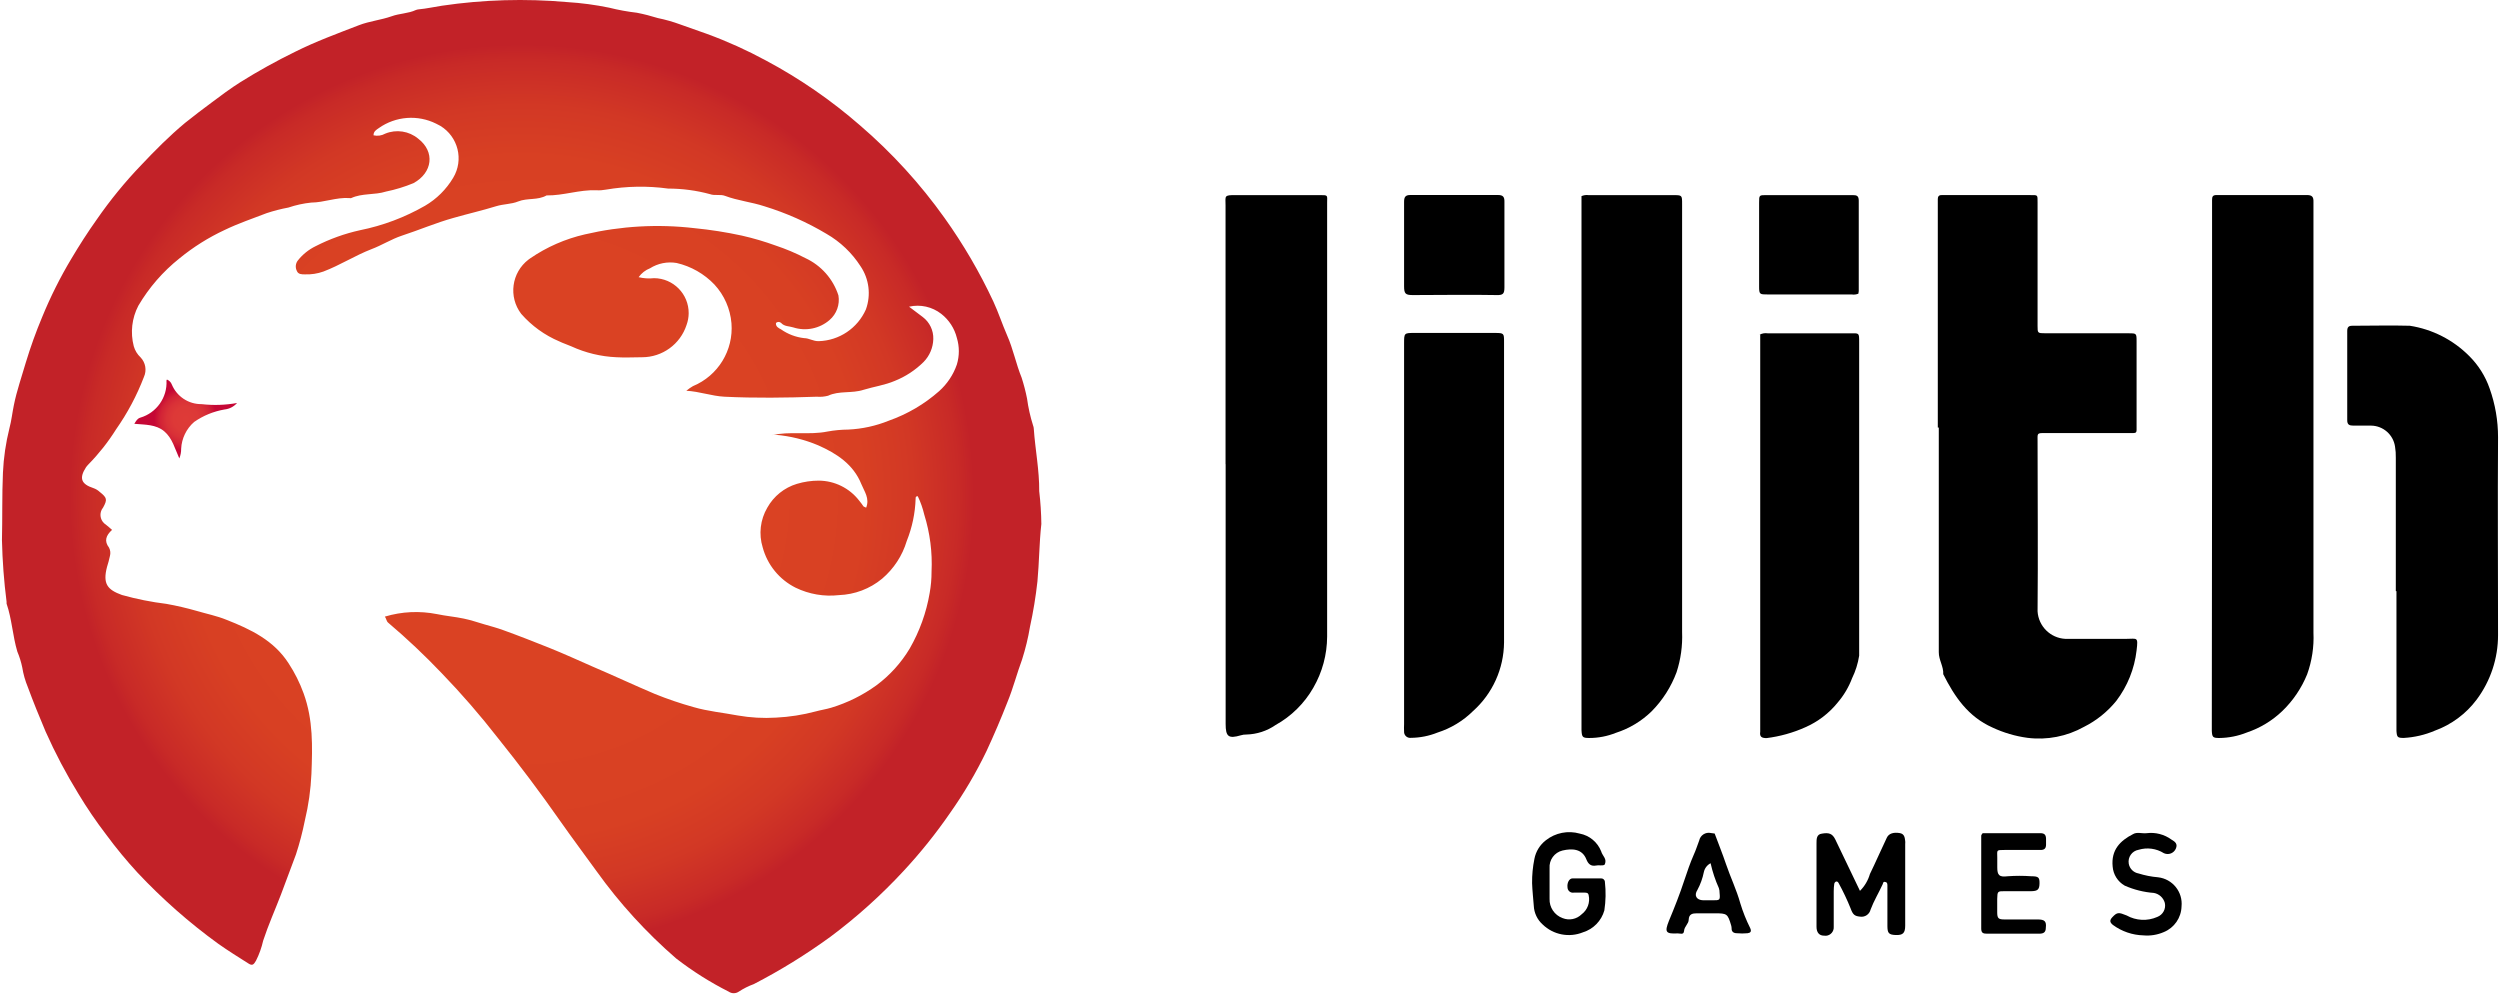
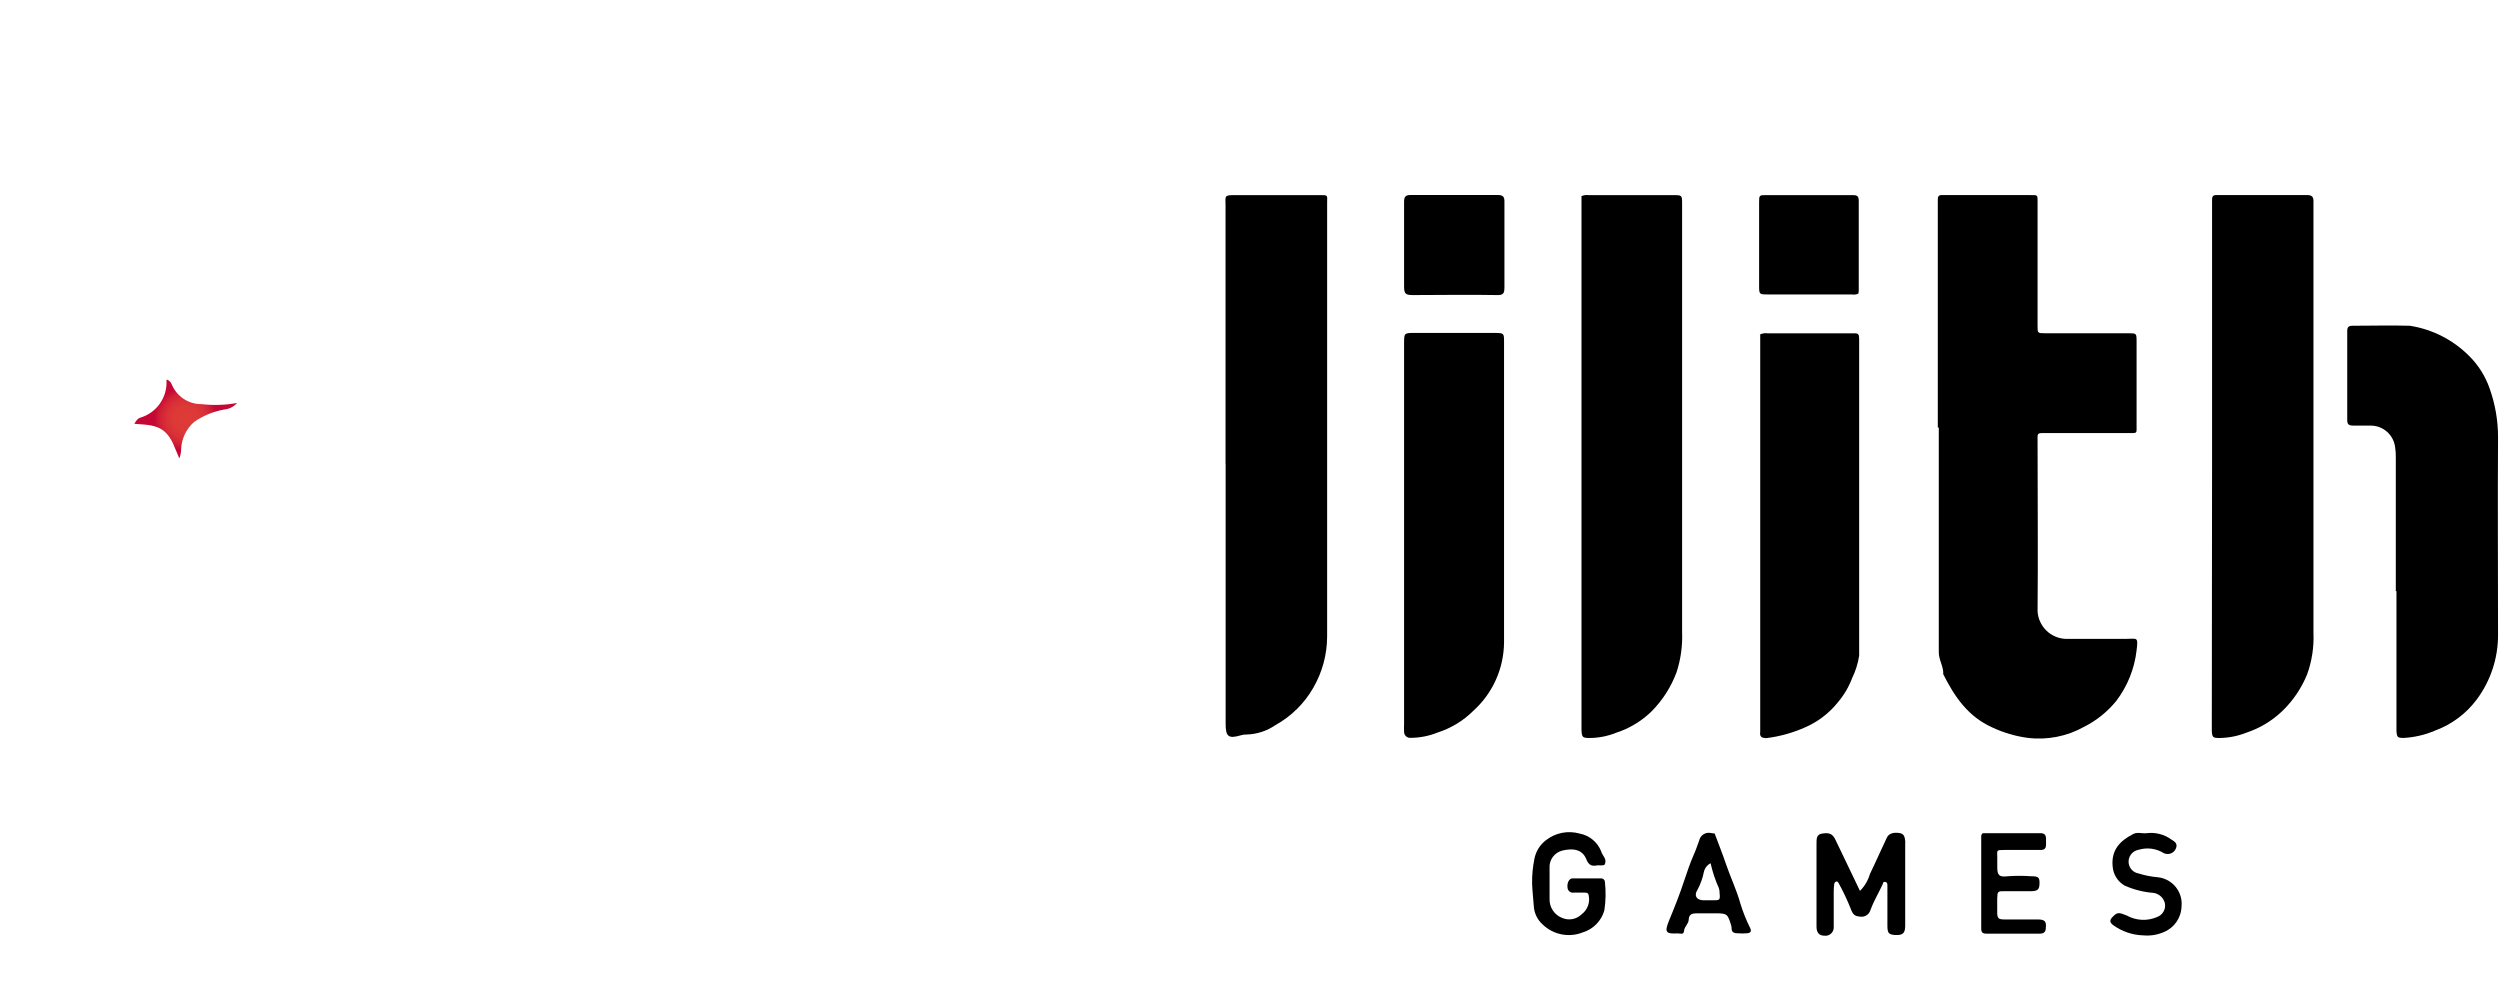
<svg xmlns="http://www.w3.org/2000/svg" width="485" height="193" viewBox="0 0 485 193" fill="none">
-   <path d="M168.035 98.487C168.757 96.677 167.67 95.331 167.102 93.917C165.552 90.075 162.309 87.969 158.709 86.382C156.09 85.282 153.317 84.597 150.482 84.35C150.192 84.313 149.896 84.35 149.618 84.455C153.218 83.59 156.93 84.455 160.549 83.714C161.877 83.473 163.217 83.349 164.564 83.337C167.263 83.213 169.925 82.627 172.426 81.614C176.014 80.348 179.331 78.409 182.184 75.889C183.753 74.487 184.945 72.708 185.63 70.719C186.143 69.033 186.143 67.23 185.63 65.55C185.173 63.703 184.111 62.067 182.61 60.893C180.844 59.51 178.54 58.997 176.354 59.497L179.009 61.498C180.35 62.511 181.116 64.111 181.06 65.791C181.011 67.452 180.344 69.033 179.182 70.219C177.583 71.806 175.674 73.06 173.581 73.894C171.648 74.721 169.511 75.012 167.547 75.617C165.237 76.377 162.791 75.753 160.648 76.772C159.932 76.957 159.197 77.025 158.456 76.963C152.489 77.167 146.523 77.254 140.557 76.963C138.074 76.84 135.715 75.944 133.146 75.808C133.547 75.475 133.974 75.172 134.424 74.913C139.304 72.893 142.324 67.965 141.904 62.709C141.669 59.905 140.508 57.255 138.593 55.193C136.611 53.117 134.06 51.666 131.269 51.018C129.478 50.715 127.637 51.079 126.099 52.049C125.21 52.395 124.444 52.994 123.894 53.772C124.876 54.013 125.889 54.075 126.896 53.964C130.626 53.995 133.628 57.039 133.603 60.776C133.597 61.554 133.455 62.32 133.189 63.049C131.973 66.779 128.495 69.305 124.567 69.305C122.844 69.305 121.257 69.41 119.602 69.305C116.569 69.175 113.586 68.453 110.826 67.186C110.085 66.859 109.257 66.6 108.516 66.236C105.675 65.037 103.149 63.209 101.117 60.893C98.597 57.595 99.233 52.877 102.531 50.357C102.63 50.283 102.735 50.209 102.84 50.134C106.064 47.917 109.683 46.336 113.494 45.465C120.442 43.841 127.612 43.433 134.696 44.261C137.797 44.564 140.879 45.045 143.917 45.706C146.147 46.213 148.339 46.861 150.488 47.639C152.471 48.3 154.392 49.109 156.245 50.073C159.296 51.487 161.624 54.112 162.655 57.311C162.958 59.096 162.303 60.906 160.932 62.085C158.999 63.759 156.331 64.302 153.898 63.518C153.107 63.259 152.174 63.364 151.538 62.653C151.26 62.388 150.816 62.388 150.538 62.653C150.451 63.376 151.088 63.672 151.489 63.876C152.823 64.821 154.379 65.414 156.004 65.599C156.955 65.599 157.727 66.205 158.832 66.186C162.816 66.069 166.373 63.672 167.985 60.029C169.004 57.225 168.609 54.099 166.935 51.635C165.274 49.06 163.02 46.91 160.364 45.379C156.572 43.112 152.52 41.315 148.296 40.018C145.776 39.19 143.127 38.931 140.656 37.998C139.779 37.653 138.636 37.998 137.759 37.671C135.11 36.949 132.368 36.584 129.619 36.584C125.611 36.035 121.541 36.109 117.551 36.788C116.946 36.905 116.322 36.949 115.705 36.911C112.431 36.776 109.294 37.961 106.033 37.912C104.31 38.894 102.327 38.363 100.518 39.085C99.209 39.623 97.689 39.567 96.275 39.999C93.533 40.846 90.741 41.482 87.981 42.272C84.534 43.236 81.323 44.619 77.963 45.718C75.931 46.392 74.084 47.578 72.065 48.337C68.859 49.579 65.963 51.456 62.739 52.679C61.584 53.093 60.361 53.278 59.138 53.229C58.533 53.229 57.847 53.229 57.588 52.556C57.255 51.901 57.328 51.116 57.779 50.536C58.706 49.362 59.886 48.417 61.226 47.763C63.956 46.367 66.852 45.323 69.847 44.662C74.276 43.773 78.531 42.167 82.453 39.919C84.707 38.604 86.585 36.732 87.919 34.49C90.012 31.013 88.888 26.505 85.411 24.411C85.152 24.257 84.88 24.115 84.608 23.991C81.032 22.212 76.771 22.54 73.504 24.837C73.004 25.183 72.454 25.492 72.466 26.252C73.238 26.431 74.053 26.313 74.739 25.924C76.888 25.041 79.352 25.418 81.137 26.906C84.448 29.457 83.91 33.508 80.223 35.528C78.5 36.244 76.709 36.788 74.881 37.165C72.658 37.869 70.28 37.443 68.143 38.425C68.025 38.462 67.896 38.462 67.779 38.425C65.259 38.252 62.862 39.289 60.367 39.302C58.867 39.456 57.384 39.783 55.951 40.265C54.518 40.531 53.11 40.895 51.727 41.352C49.003 42.402 46.242 43.335 43.587 44.613C40.443 46.077 37.497 47.93 34.811 50.128C31.618 52.673 28.913 55.779 26.843 59.3C25.578 61.721 25.262 64.519 25.948 67.162C26.183 67.996 26.64 68.743 27.276 69.336C28.239 70.349 28.499 71.837 27.93 73.109C26.553 76.716 24.731 80.138 22.514 83.3C20.976 85.752 19.179 88.031 17.153 90.094C16.987 90.267 16.826 90.452 16.69 90.643C15.325 92.749 15.708 93.904 18.123 94.695C18.574 94.849 18.982 95.096 19.327 95.417C20.773 96.572 20.859 96.9 20 98.468C19.914 98.623 19.778 98.759 19.71 98.919C19.222 99.944 19.574 101.173 20.538 101.779C20.915 102.069 21.279 102.396 21.742 102.798C20.538 103.885 20.173 104.972 21.155 106.244C21.415 106.744 21.477 107.319 21.328 107.862C21.174 108.579 20.982 109.289 20.76 109.981C19.895 113.309 20.865 114.409 23.657 115.428C26.485 116.218 29.363 116.793 32.279 117.151C34.261 117.503 36.225 117.96 38.158 118.516C40.073 119.084 42.074 119.479 43.933 120.239C48.639 122.086 53.141 124.241 56.001 128.706C57.187 130.516 58.156 132.461 58.897 134.5C60.775 139.669 60.62 144.844 60.417 150.137C60.281 153.188 59.855 156.221 59.138 159.192C58.694 161.415 58.119 163.607 57.415 165.763C56.452 168.351 55.501 170.932 54.5 173.557C53.364 176.522 52.054 179.437 51.054 182.488C50.751 183.84 50.282 185.15 49.658 186.385C49.195 187.194 48.917 187.385 48.176 186.904C46.212 185.662 44.248 184.439 42.345 183.093C36.7 179.004 31.463 174.385 26.689 169.302C24.527 166.955 22.495 164.491 20.606 161.921C18.66 159.383 16.857 156.733 15.208 153.991C12.824 150.113 10.699 146.08 8.846 141.923C7.624 139.045 6.45 136.149 5.4 133.301C4.888 132.066 4.523 130.775 4.313 129.46C4.097 128.416 3.776 127.391 3.362 126.409C2.448 123.339 2.312 120.116 1.275 117.102C1.256 116.984 1.256 116.861 1.275 116.737C0.768 112.778 0.472 108.795 0.379 104.805C0.484 100.445 0.379 96.066 0.571 91.699C0.7 88.79 1.126 85.906 1.83 83.078C2.226 81.614 2.38 80.076 2.695 78.575C3.263 75.747 4.214 73.079 5.005 70.336C5.913 67.341 6.969 64.395 8.179 61.511C9.779 57.608 11.669 53.822 13.837 50.202C15.387 47.596 17.024 45.033 18.784 42.563C21.372 38.826 24.256 35.293 27.405 32.014C30.092 29.167 32.822 26.412 35.904 23.843C37.627 22.447 39.35 21.169 41.073 19.878C42.796 18.587 44.729 17.136 46.675 15.913C50.096 13.776 53.623 11.824 57.242 10.052C61.275 8.032 65.481 6.5 69.656 4.882C71.676 4.104 73.918 3.882 75.968 3.159C77.518 2.591 79.192 2.64 80.693 1.936C80.866 1.875 81.045 1.831 81.23 1.813C82.762 1.677 84.25 1.331 85.745 1.109C93.78 -0.077 101.926 -0.312 110.017 0.405C112.765 0.571 115.495 0.936 118.188 1.492C119.96 1.936 121.757 2.264 123.567 2.474C124.938 2.745 126.291 3.091 127.618 3.505C129.101 3.808 130.558 4.222 131.979 4.746L137.148 6.575C141.082 8.014 144.911 9.743 148.599 11.744C155.139 15.233 161.266 19.458 166.855 24.331C173.025 29.636 178.534 35.664 183.253 42.297C186.896 47.398 190.065 52.827 192.714 58.503C193.696 60.621 194.437 62.9 195.37 65.037C196.562 67.712 197.093 70.571 198.199 73.276C198.625 74.604 198.977 75.957 199.248 77.328C199.483 79.082 199.872 80.811 200.403 82.497C200.496 82.726 200.552 82.973 200.558 83.22C200.836 87.253 201.645 91.218 201.608 95.288C201.855 97.4 201.997 99.525 202.022 101.649C201.608 105.355 201.608 109.097 201.262 112.803C200.935 115.755 200.453 118.695 199.817 121.598C199.459 123.747 198.946 125.865 198.285 127.941C197.266 130.683 196.562 133.493 195.438 136.216C194.197 139.397 192.85 142.547 191.405 145.666C189.379 149.878 187.001 153.917 184.302 157.734C181.585 161.68 178.583 165.423 175.322 168.937C170.974 173.637 166.2 177.936 161.062 181.765C156.356 185.187 151.403 188.25 146.233 190.918C145.208 191.289 144.232 191.783 143.318 192.382C142.731 192.783 141.959 192.783 141.373 192.382C137.772 190.566 134.357 188.404 131.163 185.934C125.383 180.925 120.207 175.255 115.748 169.036C113.389 165.775 110.974 162.551 108.664 159.259C104.823 153.763 100.802 148.414 96.596 143.177C93.181 138.786 89.531 134.574 85.664 130.572C82.391 127.138 78.939 123.877 75.32 120.813C74.955 120.523 74.974 120.054 74.665 119.621C77.951 118.633 81.421 118.473 84.787 119.14C86.511 119.504 88.234 119.64 89.957 120.004C91.334 120.282 92.662 120.745 93.959 121.122C95.256 121.499 96.392 121.795 97.578 122.228C100.598 123.315 103.575 124.488 106.546 125.674C109.51 126.866 112.116 128.07 114.908 129.293C118.96 131.016 122.993 132.912 127.063 134.635C129.496 135.617 131.985 136.464 134.511 137.168C137.34 137.995 140.255 138.255 143.133 138.804C145.585 139.23 148.08 139.372 150.563 139.218C153.163 139.088 155.738 138.687 158.252 138.014C159.252 137.736 160.253 137.6 161.272 137.291C164.415 136.34 167.374 134.87 170.029 132.949C172.623 131.022 174.816 128.601 176.477 125.828C178.398 122.487 179.714 118.837 180.356 115.039C180.603 113.668 180.726 112.278 180.72 110.882C180.899 107.146 180.418 103.403 179.306 99.833C179.016 98.604 178.596 97.406 178.046 96.263C177.632 96.263 177.632 96.504 177.632 96.714C177.546 99.543 176.959 102.328 175.909 104.953C175.057 107.807 173.389 110.351 171.116 112.278C168.757 114.23 165.818 115.341 162.754 115.453C159.876 115.78 156.967 115.28 154.361 114.02C151.205 112.445 148.876 109.598 147.962 106.195C147.166 103.613 147.493 100.815 148.858 98.487C150.099 96.263 152.162 94.602 154.602 93.867C155.985 93.453 157.418 93.243 158.857 93.243C161.908 93.268 164.78 94.682 166.651 97.085C166.96 97.456 167.244 97.838 167.516 98.24C167.534 98.246 167.744 98.382 168.035 98.487Z" fill="url(#paint0_radial_1_101)" />
  <path d="M375.933 82.935V39.919C375.933 39.486 375.933 39.054 375.933 38.628C375.933 38.195 376.088 37.837 376.656 37.849H393.893C395.357 37.849 395.289 37.763 395.289 39.245V61.949C395.289 62.381 395.289 62.813 395.289 63.239C395.289 64.617 395.289 64.654 396.808 64.654C402.151 64.654 407.511 64.654 412.878 64.654C414.484 64.654 414.497 64.654 414.497 66.222V82.478C414.497 84.201 414.688 84.009 412.878 84.009H396.808C395.085 84.009 395.289 84.009 395.289 85.733C395.289 96.683 395.394 107.627 395.289 118.595C395.462 121.486 397.778 123.789 400.668 123.938C404.596 123.938 408.549 123.938 412.477 123.938C414.632 123.938 414.824 123.456 414.497 126.18C414.089 129.743 412.724 133.134 410.55 135.987C408.845 138.081 406.721 139.792 404.312 141.002C400.971 142.867 397.123 143.621 393.331 143.139C390.978 142.824 388.687 142.145 386.537 141.138C381.794 139.02 379.194 135.172 376.989 130.793C377.076 129.292 376.112 128.051 376.125 126.519C376.125 112.006 376.125 97.467 376.125 82.953L375.933 82.935Z" fill="black" />
  <path d="M306.749 38.078C307.2 37.862 307.7 37.788 308.194 37.856H324.605C326.328 37.856 326.328 37.856 326.328 39.579C326.328 67.266 326.328 94.947 326.328 122.622C326.433 125.26 326.074 127.891 325.259 130.398C324.209 133.233 322.566 135.814 320.448 137.964C318.484 139.891 316.1 141.33 313.481 142.17C311.838 142.83 310.084 143.17 308.312 143.17C307.002 143.17 306.879 142.997 306.811 141.638C306.811 141.274 306.811 140.916 306.811 140.533V38.072H306.749V38.078Z" fill="black" />
  <path d="M237.756 90.057V39.87C237.756 37.992 237.391 37.838 239.757 37.85H256C257.723 37.85 257.464 37.85 257.464 39.351V67.403C257.464 86.116 257.464 104.811 257.464 123.5C257.451 126.983 256.531 130.399 254.789 133.413C253.054 136.451 250.522 138.953 247.465 140.651C245.797 141.812 243.821 142.448 241.795 142.498C241.424 142.492 241.06 142.541 240.708 142.652C238.33 143.344 237.774 142.93 237.774 140.429V90.05H237.756V90.057Z" fill="black" />
  <path d="M429.14 90.316V39.926C429.14 39.562 429.14 39.185 429.14 38.82C429.14 38.166 429.245 37.838 430.017 37.838C435.866 37.838 441.715 37.838 447.551 37.838C448.552 37.838 448.842 38.215 448.811 39.148C448.811 41.062 448.811 42.958 448.811 44.873C448.811 70.837 448.811 96.801 448.811 122.747C448.935 125.489 448.515 128.231 447.588 130.813C446.501 133.487 444.871 135.908 442.795 137.915C440.831 139.805 438.478 141.232 435.897 142.103C434.192 142.788 432.37 143.153 430.536 143.171C429.276 143.171 429.159 142.998 429.091 141.794C429.091 141.312 429.091 140.812 429.091 140.33L429.14 90.316Z" fill="black" />
  <path d="M464.788 114.674C464.788 106.052 464.788 97.437 464.788 88.815C464.807 88.08 464.751 87.351 464.634 86.622C464.288 84.331 462.349 82.62 460.033 82.571C458.878 82.571 457.704 82.571 456.586 82.571C455.759 82.571 455.345 82.398 455.363 81.465C455.363 75.722 455.363 69.972 455.363 64.228C455.363 63.437 455.641 63.178 456.432 63.196C460.119 63.196 463.831 63.092 467.499 63.196C471.86 63.87 475.886 65.92 478.999 69.039C480.79 70.811 482.155 72.967 482.983 75.351C484.07 78.396 484.626 81.601 484.62 84.831C484.533 97.622 484.62 110.419 484.62 123.209C484.626 127.712 483.174 132.097 480.481 135.71C478.412 138.483 475.578 140.583 472.329 141.762C470.433 142.571 468.407 143.041 466.345 143.158C465.122 143.158 464.998 143.035 464.912 141.793C464.912 141.311 464.912 140.811 464.912 140.329V114.674H464.788Z" fill="black" />
  <path d="M272.392 103.607V66.68C272.392 64.611 272.392 64.592 274.374 64.592H290.061C291.784 64.592 291.784 64.697 291.784 66.316C291.784 85.746 291.784 105.194 291.784 124.636C291.741 129.725 289.561 134.555 285.769 137.946C283.83 139.86 281.47 141.293 278.87 142.121C277.227 142.781 275.473 143.127 273.701 143.14C273.059 143.214 272.472 142.757 272.398 142.114C272.391 142.059 272.392 142.003 272.392 141.954C272.367 141.46 272.367 140.966 272.392 140.472V103.607Z" fill="black" />
  <path d="M341.353 64.939C341.829 64.679 342.373 64.581 342.904 64.661H358.955C360.678 64.661 360.678 64.507 360.678 66.384V89.76C360.678 100.587 360.678 111.408 360.678 122.222C360.678 123.945 360.678 125.551 360.678 127.206C360.444 128.725 359.974 130.201 359.301 131.585C358.653 133.296 357.714 134.883 356.528 136.272C354.842 138.372 352.668 140.027 350.204 141.102C347.826 142.164 345.306 142.868 342.725 143.19C341.792 143.19 341.329 142.967 341.483 141.948C341.502 141.707 341.502 141.466 341.483 141.226V64.939H341.353Z" fill="black" />
  <path d="M272.392 47.454C272.392 44.693 272.392 41.92 272.392 39.159C272.392 38.196 272.67 37.831 273.615 37.831C279.291 37.831 284.954 37.831 290.599 37.831C291.563 37.831 291.878 38.177 291.859 39.122C291.859 44.675 291.859 50.208 291.859 55.742C291.859 56.983 291.6 57.274 290.358 57.243C284.942 57.138 279.532 57.243 274.115 57.243C272.67 57.243 272.392 57.002 272.392 55.52C272.374 52.87 272.392 50.165 272.392 47.454Z" fill="black" />
  <path d="M360.524 56.971C360.116 57.144 359.666 57.193 359.233 57.125H342.99C341.372 57.125 341.267 57.125 341.267 55.575V39.332C341.267 37.887 341.267 37.85 342.595 37.85C348.197 37.85 353.798 37.85 359.406 37.85C360.215 37.85 360.598 37.986 360.598 38.937C360.598 44.779 360.598 50.628 360.598 56.471C360.586 56.644 360.561 56.81 360.524 56.971Z" fill="black" />
  <path d="M360.833 172.829C361.747 171.921 362.408 170.791 362.766 169.555C363.903 167.227 364.922 164.849 366.04 162.521C366.435 161.675 367.367 161.415 368.59 161.625C369.467 161.798 369.523 162.49 369.609 163.157C369.628 163.342 369.628 163.528 369.609 163.707C369.609 169 369.609 174.274 369.609 179.567C369.609 181.031 369.159 181.444 367.763 181.395C366.367 181.346 366.175 180.963 366.157 179.672C366.157 177.467 366.157 175.244 366.157 173.033C366.157 172.6 366.157 172.168 366.157 171.742C366.157 171.316 366.052 171.137 365.675 171.087C365.299 171.038 365.329 171.328 365.243 171.538C364.452 173.261 363.52 174.78 362.896 176.454C362.68 177.368 361.809 177.967 360.877 177.831C359.808 177.726 359.462 177.467 359.017 176.226C358.344 174.558 357.572 172.928 356.708 171.346C356.584 171.106 356.417 170.933 356.14 171.038C355.991 171.124 355.886 171.266 355.849 171.433C355.781 171.921 355.744 172.409 355.744 172.897C355.744 175.169 355.744 177.448 355.744 179.795C355.812 180.685 355.145 181.469 354.256 181.537C354.126 181.549 353.996 181.543 353.867 181.518C352.934 181.518 352.403 180.913 352.403 179.795C352.403 174.397 352.403 168.987 352.403 163.571C352.403 162.78 352.403 161.848 353.453 161.724C354.83 161.483 355.485 161.724 356.041 162.842L360.833 172.829Z" fill="black" />
  <path d="M311.27 167.776C310.751 168.017 310.183 167.777 309.652 167.912C308.633 168.104 308.12 167.622 307.756 166.72C306.947 164.651 304.995 164.565 303.136 164.997C301.561 165.368 300.493 166.832 300.616 168.444C300.616 170.426 300.616 172.39 300.616 174.354C300.548 176.028 301.573 177.547 303.148 178.115C304.414 178.622 305.866 178.331 306.836 177.374C307.984 176.516 308.515 175.064 308.201 173.668C308.114 173.168 307.737 173.168 307.354 173.168C306.681 173.168 306.008 173.168 305.335 173.168C304.767 173.273 304.217 172.896 304.112 172.322C304.1 172.26 304.093 172.199 304.093 172.131C303.988 171.303 304.402 170.407 305.075 170.407C306.922 170.407 308.762 170.407 310.609 170.407C310.998 170.389 311.332 170.692 311.35 171.081C311.35 171.087 311.35 171.093 311.35 171.099C311.56 172.933 311.523 174.792 311.245 176.614C310.677 178.646 309.108 180.252 307.089 180.87C304.414 181.951 301.351 181.358 299.276 179.35C298.232 178.418 297.615 177.109 297.553 175.713C297.448 174.268 297.275 172.816 297.226 171.334C297.207 169.747 297.361 168.166 297.676 166.609C297.954 165.176 298.745 163.898 299.9 163.009C301.753 161.551 304.198 161.069 306.471 161.718C308.355 162.076 309.923 163.379 310.628 165.164C310.856 166.053 311.887 166.652 311.27 167.776Z" fill="black" />
  <path d="M384.642 161.637C388.348 161.637 392.09 161.637 395.845 161.637C396.691 161.637 396.914 162.033 396.932 162.724C396.932 163.101 396.932 163.466 396.932 163.842C396.932 164.565 396.642 164.911 395.814 164.892C393.541 164.892 391.263 164.892 388.916 164.892C387.193 164.892 387.471 164.892 387.471 166.424C387.471 167.029 387.471 167.647 387.471 168.271C387.471 169.79 387.835 170.204 389.49 169.994C391.016 169.883 392.547 169.883 394.079 169.994C395.493 169.994 395.685 170.235 395.666 171.389C395.648 172.544 395.32 172.872 394.079 172.89C392.356 172.89 390.632 172.89 388.909 172.89C387.544 172.89 387.495 172.89 387.458 174.391C387.458 175.256 387.458 176.114 387.458 176.96C387.458 178.152 387.681 178.375 388.873 178.375C391.009 178.375 393.165 178.375 395.32 178.375C396.63 178.375 397.043 178.72 396.889 179.98C396.889 180.826 396.494 181.135 395.629 181.135C392.183 181.135 388.873 181.135 385.476 181.135C384.753 181.135 384.358 181.012 384.358 180.153C384.358 174.119 384.358 168.085 384.358 162.088C384.413 161.922 384.512 161.767 384.642 161.637Z" fill="black" />
  <path d="M416.448 161.638C418.165 161.421 419.895 161.872 421.29 162.897C422.05 163.33 422.482 163.762 422.118 164.621C421.753 165.498 420.741 165.918 419.864 165.547C419.839 165.535 419.814 165.528 419.789 165.516C418.326 164.596 416.529 164.355 414.873 164.861C413.607 165.084 412.761 166.288 412.977 167.554C413.144 168.524 413.904 169.277 414.873 169.45C416.102 169.833 417.369 170.086 418.647 170.191C421.47 170.506 423.508 173.039 423.217 175.861C423.156 178.054 421.803 180.005 419.771 180.827C418.53 181.364 417.171 181.586 415.824 181.463C413.694 181.407 411.631 180.703 409.914 179.443C409.241 178.906 409.278 178.492 409.79 177.942C410.754 176.911 411.05 176.991 412.564 177.596C414.392 178.622 416.59 178.733 418.511 177.887C419.61 177.467 420.234 176.312 419.975 175.163C419.697 174.163 418.875 173.415 417.856 173.23C415.905 173.082 413.99 172.606 412.199 171.816C410.841 171.044 409.963 169.648 409.852 168.091C409.543 164.905 411.285 163.107 413.817 161.817C414.571 161.36 415.553 161.743 416.448 161.638Z" fill="black" />
  <path d="M332.645 161.705C333.387 163.706 334.177 165.651 334.85 167.652C335.715 170.203 336.901 172.636 337.623 175.255C338.124 176.904 338.766 178.504 339.538 180.048C339.865 180.77 339.538 180.98 339.001 181.048C338.327 181.11 337.654 181.11 336.981 181.048C336.376 181.048 335.894 180.807 335.931 180.066C335.925 179.887 335.9 179.708 335.844 179.529C335.171 177.268 335.054 177.182 332.67 177.182C331.497 177.182 330.323 177.182 329.224 177.182C328.347 177.182 327.655 177.305 327.606 178.423C327.606 179.214 326.778 179.714 326.71 180.579C326.642 181.443 325.95 181.06 325.487 181.079C323.14 181.202 322.899 180.838 323.764 178.664C324.851 176.058 325.87 173.495 326.766 170.753C327.315 169.116 327.883 167.424 328.575 165.855C328.989 164.959 329.298 163.959 329.644 163.063C329.86 162.038 330.867 161.383 331.892 161.6C331.91 161.606 331.935 161.606 331.954 161.612L332.645 161.705ZM331.855 167.467C331.182 167.813 330.7 168.449 330.545 169.19C330.304 170.394 329.885 171.555 329.304 172.636C328.581 173.742 329.131 174.619 330.422 174.656H332.268C333.664 174.656 333.732 174.656 333.597 173.192C333.603 172.889 333.559 172.581 333.461 172.297C332.763 170.74 332.225 169.122 331.855 167.467Z" fill="black" />
  <path d="M34.786 88.938C33.909 87.005 33.458 85.041 31.871 83.683C30.283 82.324 28.165 82.404 26.059 82.219C26.405 81.65 26.646 81.2 27.214 81.027C30.376 80.094 32.482 77.111 32.297 73.819L32.383 73.628C32.834 73.813 33.18 74.171 33.347 74.628C34.316 76.932 36.583 78.427 39.09 78.402C41.388 78.668 43.71 78.593 45.989 78.18C45.365 78.89 44.501 79.341 43.556 79.439C41.431 79.804 39.412 80.632 37.645 81.873C36.151 83.188 35.249 85.053 35.144 87.042C35.156 87.691 35.033 88.333 34.786 88.938Z" fill="url(#paint1_radial_1_101)" />
  <defs>
    <radialGradient id="paint0_radial_1_101" cx="0" cy="0" r="1" gradientUnits="userSpaceOnUse" gradientTransform="translate(101.229 96.334) scale(98.608 98.608)">
      <stop offset="0.48" stop-color="#DA4223" />
      <stop offset="0.67" stop-color="#D84023" />
      <stop offset="0.77" stop-color="#D23825" />
      <stop offset="0.86" stop-color="#C82A27" />
      <stop offset="0.89" stop-color="#C22228" />
    </radialGradient>
    <radialGradient id="paint1_radial_1_101" cx="0" cy="0" r="1" gradientUnits="userSpaceOnUse" gradientTransform="translate(36.027 81.281) scale(8.869 8.869)">
      <stop stop-color="#DE3B37" />
      <stop offset="0.27" stop-color="#DD3937" />
      <stop offset="0.42" stop-color="#D93137" />
      <stop offset="0.55" stop-color="#D22336" />
      <stop offset="0.65" stop-color="#C90F35" />
      <stop offset="0.69" stop-color="#C50735" />
    </radialGradient>
  </defs>
</svg>